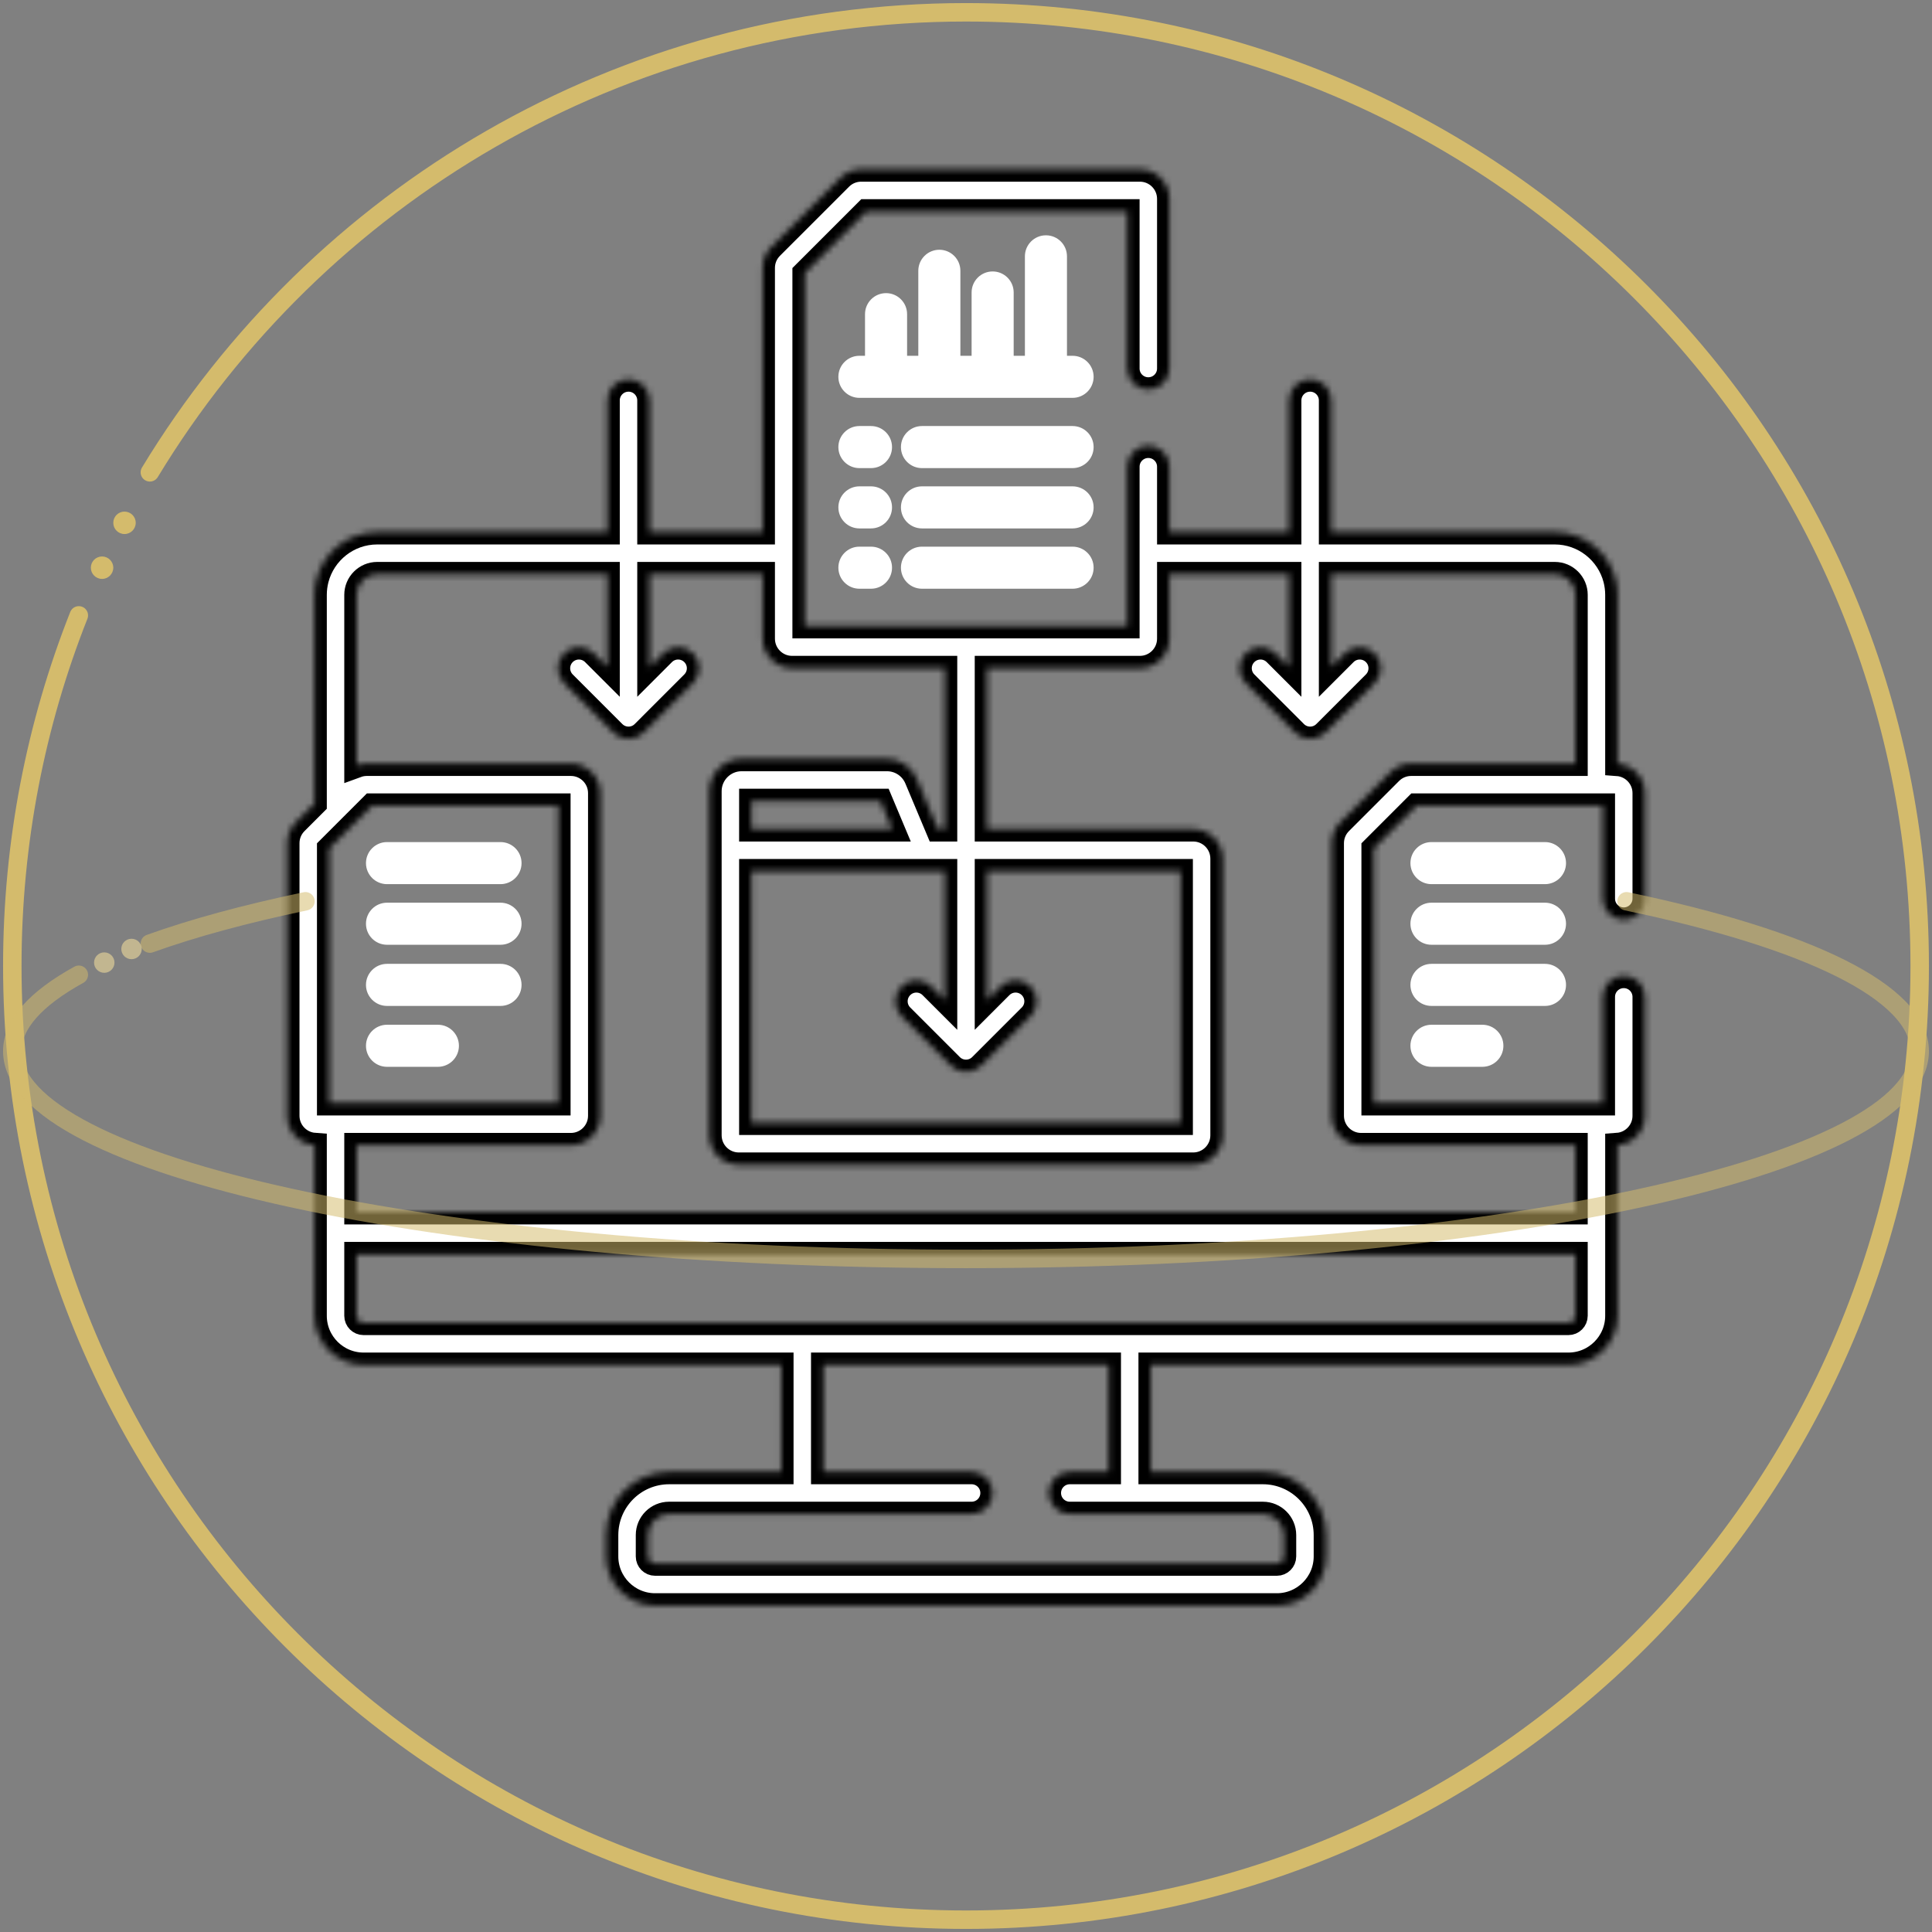
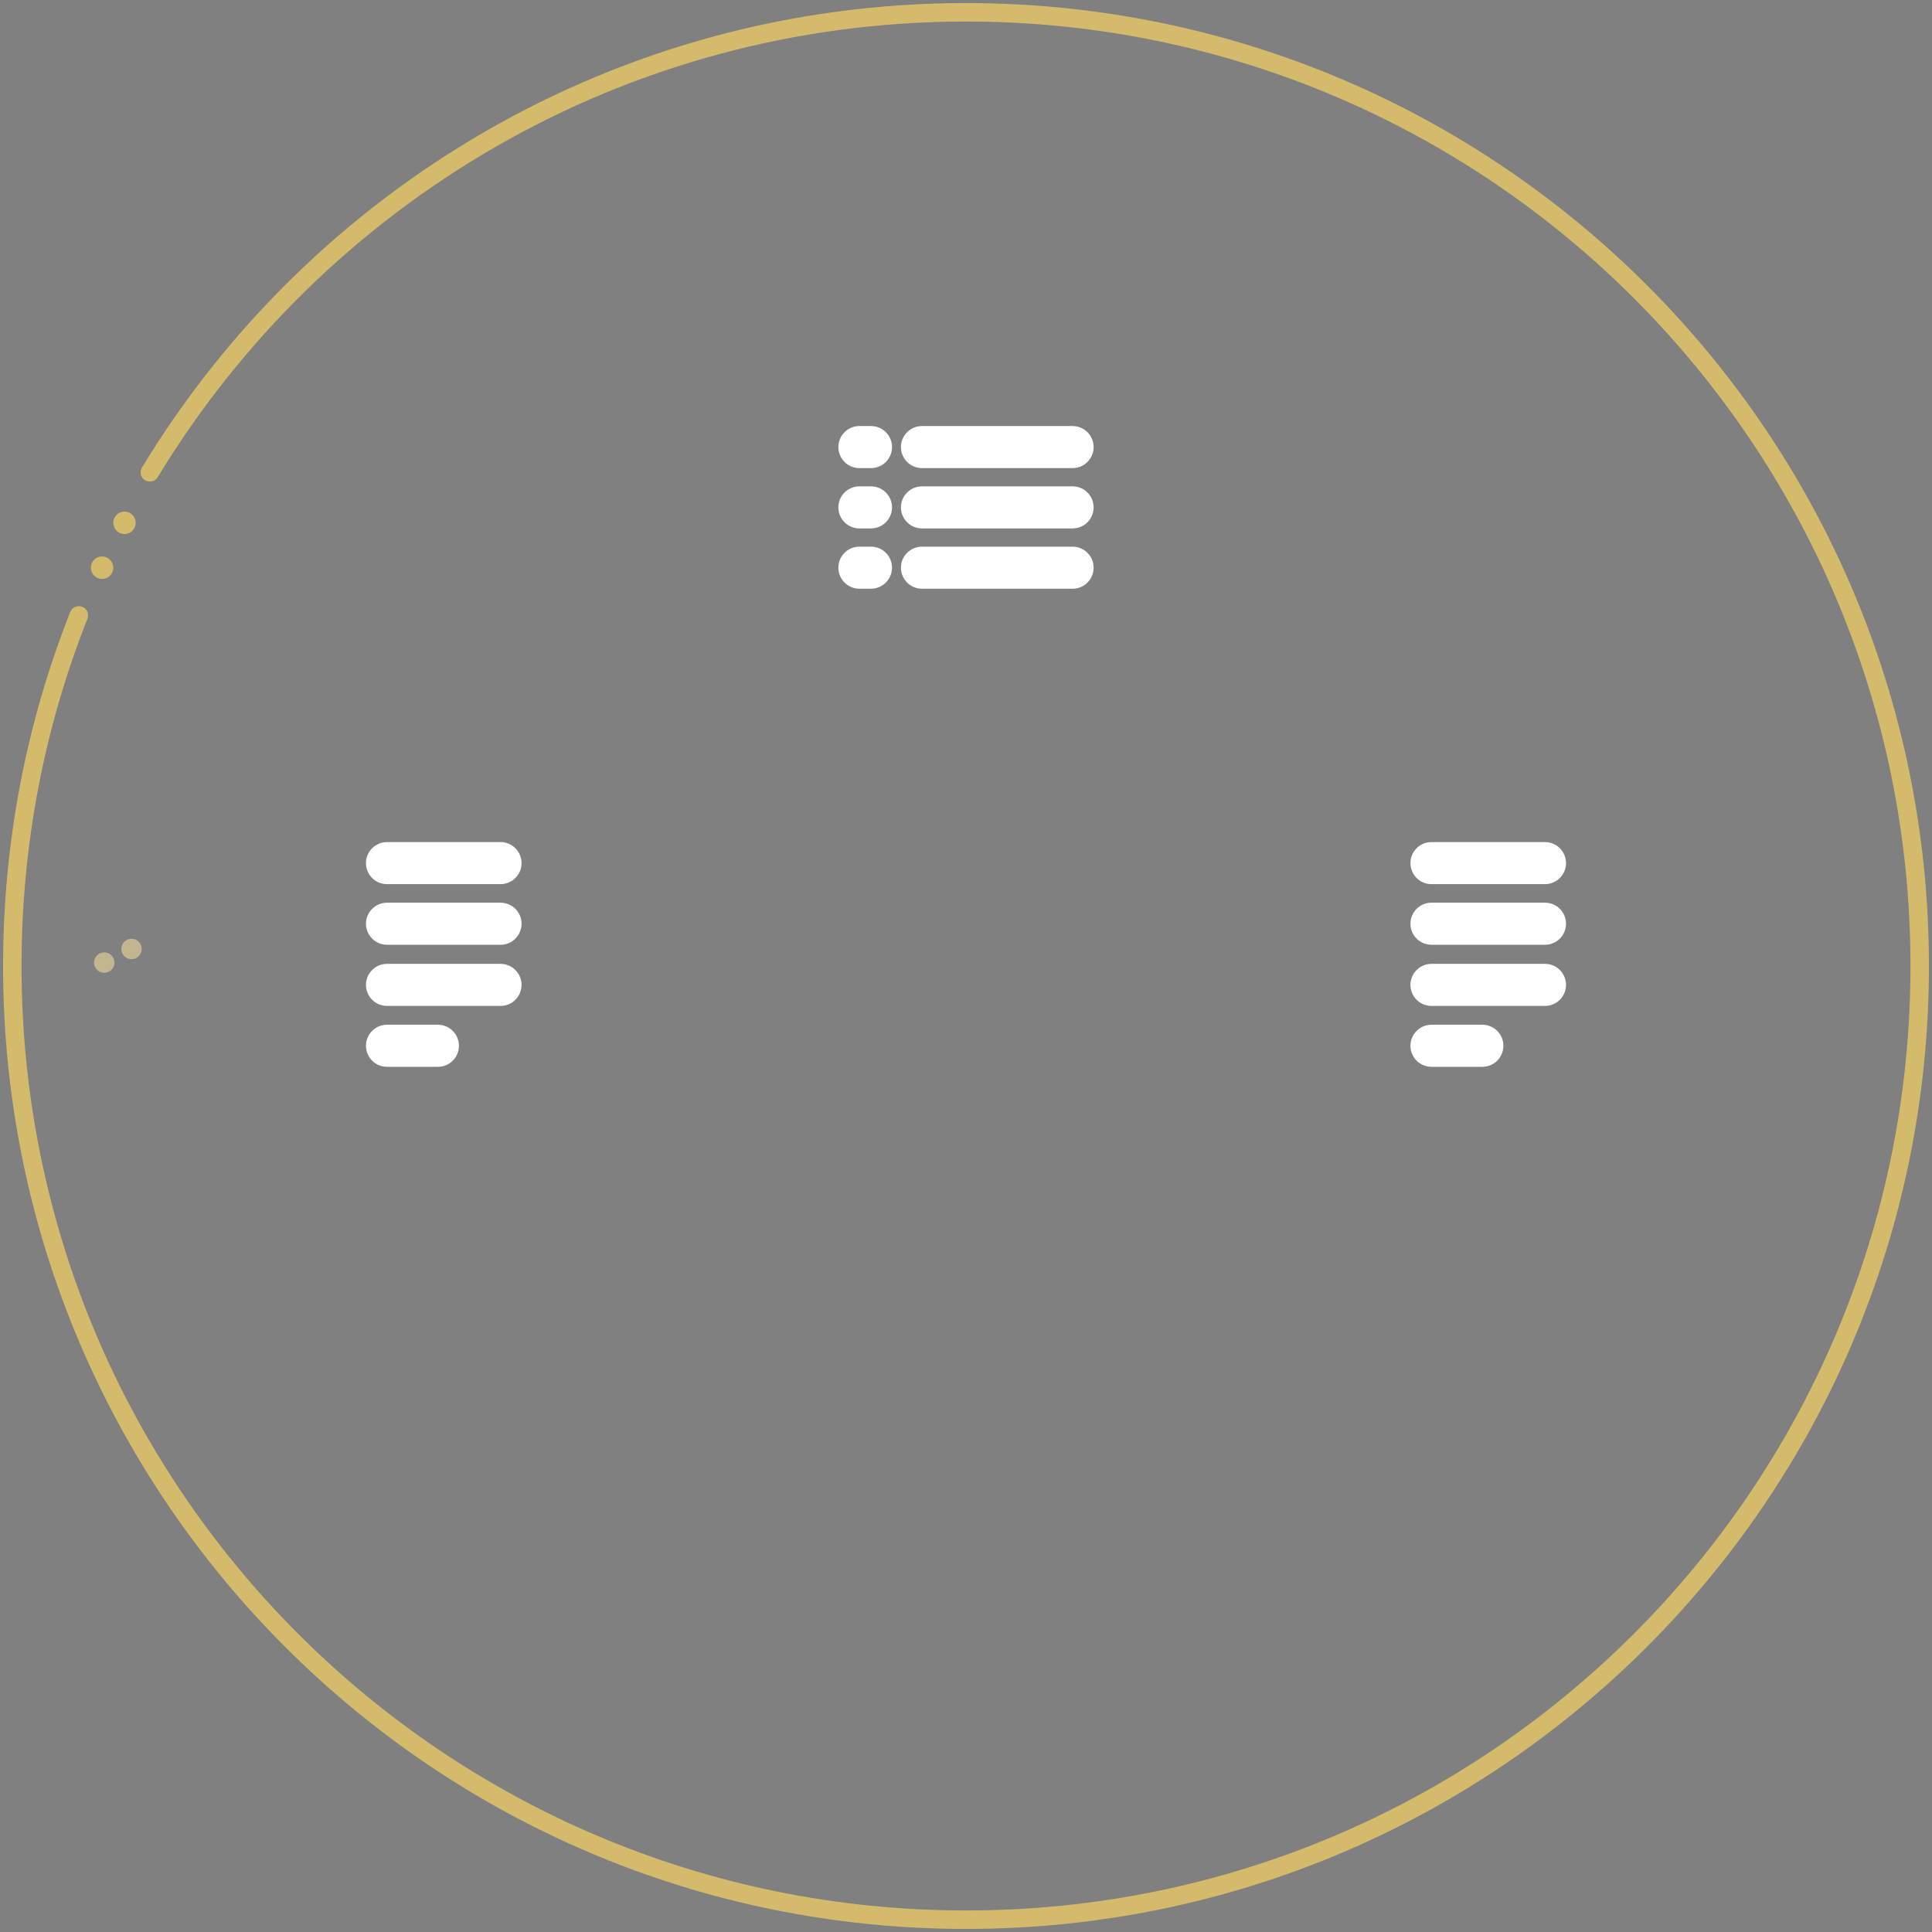
<svg xmlns="http://www.w3.org/2000/svg" width="314" height="314" viewBox="0 0 314 314" fill="none">
  <rect x="0" y="0" width="314" height="314" fill="#808080" stroke="none" />
  <mask id="path-1-inside-1" fill="white">
-     <path d="M263.904 149.478C265.793 149.478 267.323 147.947 267.323 146.059V128.9C267.323 126.378 265.361 124.31 262.884 124.131V96.681C262.884 95.803 262.772 94.95 262.563 94.137C261.43 89.744 257.434 86.489 252.692 86.489H216.349V65.076C216.349 63.188 214.818 61.657 212.93 61.657C211.041 61.657 209.51 63.188 209.51 65.076V86.489H190.051V75.853C190.051 73.965 188.521 72.434 186.632 72.434C184.743 72.434 183.213 73.965 183.213 75.853V101.757H130.786V44.394L140.813 34.368H183.213V59.897C183.213 61.785 184.743 63.316 186.632 63.316C188.521 63.316 190.051 61.785 190.051 59.897V32.316C190.051 29.677 187.904 27.529 185.264 27.529H139.963C138.684 27.529 137.482 28.027 136.578 28.932L125.35 40.159C124.446 41.063 123.948 42.265 123.948 43.544V86.489H105.569V65.076C105.569 63.188 104.038 61.657 102.15 61.657C100.262 61.657 98.731 63.188 98.731 65.076V86.489H61.307C56.566 86.489 52.57 89.744 51.437 94.137C51.227 94.95 51.115 95.803 51.115 96.681V130.619L48.08 133.655C47.175 134.559 46.676 135.762 46.676 137.041V181.345C46.676 183.867 48.639 185.935 51.115 186.114V213.849C51.115 218.247 54.695 221.827 59.093 221.827H126.973V239.229H108.749C103.093 239.229 98.492 243.83 98.492 249.486V252.963C98.492 257.362 102.071 260.941 106.47 260.941H207.53C211.928 260.941 215.508 257.362 215.508 252.963V249.486C215.508 243.83 210.906 239.229 205.25 239.229H187.027V221.827H254.906C259.305 221.827 262.884 218.247 262.884 213.849V186.115C265.361 185.935 267.323 183.867 267.323 181.346V162.015C267.323 160.126 265.792 158.596 263.904 158.596C262.015 158.596 260.484 160.126 260.484 162.015V179.294H223.266V137.891L230.205 130.951H260.485V146.059C260.485 147.947 262.015 149.478 263.904 149.478ZM157 174.219C157.874 174.219 158.75 173.885 159.418 173.218L167.48 165.155C168.815 163.82 168.815 161.655 167.48 160.32C166.144 158.985 163.98 158.985 162.644 160.32L160.419 162.545V141.605H191.875V182.466H122.125V141.605H153.581V162.546L151.356 160.321C150.02 158.985 147.855 158.985 146.521 160.321C145.185 161.656 145.185 163.821 146.521 165.156L154.583 173.218C155.249 173.885 156.125 174.219 157 174.219ZM122.125 134.767V130.184H143.093L145.017 134.767H122.125ZM53.514 137.891L60.454 130.951H90.733V179.294H53.514V137.891ZM205.25 246.067C207.136 246.067 208.669 247.601 208.669 249.486V252.963C208.669 253.591 208.158 254.103 207.53 254.103H106.47C105.841 254.103 105.33 253.591 105.33 252.963V249.486C105.33 247.601 106.863 246.067 108.749 246.067H157.911C159.8 246.067 161.33 244.536 161.33 242.648C161.33 240.76 159.8 239.229 157.911 239.229H133.811V221.827H180.188V239.229H173.867C171.979 239.229 170.448 240.76 170.448 242.648C170.448 244.536 171.979 246.067 173.867 246.067H205.25ZM256.046 213.849C256.046 214.477 255.535 214.988 254.906 214.988H59.093C58.465 214.988 57.953 214.477 57.953 213.849V203.836H256.045L256.046 213.849ZM256.046 124.113H229.356C228.077 124.113 226.875 124.611 225.971 125.515L217.832 133.655C216.927 134.559 216.428 135.762 216.428 137.041V181.345C216.428 183.985 218.576 186.132 221.215 186.132H256.046V196.997H57.953V186.132H92.784C95.424 186.132 97.571 183.985 97.571 181.345V128.9C97.571 126.26 95.424 124.113 92.784 124.113H59.604C59.031 124.113 58.476 124.218 57.953 124.41V96.681C57.953 94.832 59.458 93.327 61.307 93.327H98.731V108.418L96.505 106.193C95.17 104.858 93.005 104.858 91.67 106.193C90.335 107.529 90.335 109.694 91.67 111.028L99.733 119.091C100.4 119.758 101.275 120.092 102.15 120.092C103.025 120.092 103.9 119.759 104.568 119.091L112.63 111.028C113.965 109.693 113.965 107.528 112.63 106.193C111.295 104.858 109.13 104.858 107.795 106.193L105.57 108.418V93.327H123.948V103.809C123.948 106.448 126.095 108.595 128.735 108.595H153.58V134.767H152.434L148.987 126.559C148.167 124.607 146.27 123.346 144.153 123.346H120.529C117.638 123.346 115.286 125.698 115.286 128.589V184.518C115.286 187.158 117.434 189.305 120.073 189.305H193.926C196.566 189.305 198.713 187.158 198.713 184.518V139.553C198.713 136.914 196.566 134.767 193.926 134.767H160.419V108.595H185.264C187.904 108.595 190.051 106.448 190.051 103.809V93.327H209.51V108.418L207.285 106.193C205.949 104.858 203.785 104.858 202.45 106.193C201.114 107.528 201.114 109.693 202.45 111.028L210.512 119.09C211.18 119.758 212.055 120.092 212.93 120.092C213.805 120.092 214.68 119.758 215.348 119.09L223.41 111.028C224.746 109.693 224.746 107.528 223.41 106.193C222.074 104.858 219.91 104.858 218.575 106.193L216.35 108.418V93.327H252.693C254.543 93.327 256.047 94.832 256.047 96.681V124.113H256.046Z" />
-   </mask>
+     </mask>
  <path d="M263.904 149.478C265.793 149.478 267.323 147.947 267.323 146.059V128.9C267.323 126.378 265.361 124.31 262.884 124.131V96.681C262.884 95.803 262.772 94.95 262.563 94.137C261.43 89.744 257.434 86.489 252.692 86.489H216.349V65.076C216.349 63.188 214.818 61.657 212.93 61.657C211.041 61.657 209.51 63.188 209.51 65.076V86.489H190.051V75.853C190.051 73.965 188.521 72.434 186.632 72.434C184.743 72.434 183.213 73.965 183.213 75.853V101.757H130.786V44.394L140.813 34.368H183.213V59.897C183.213 61.785 184.743 63.316 186.632 63.316C188.521 63.316 190.051 61.785 190.051 59.897V32.316C190.051 29.677 187.904 27.529 185.264 27.529H139.963C138.684 27.529 137.482 28.027 136.578 28.932L125.35 40.159C124.446 41.063 123.948 42.265 123.948 43.544V86.489H105.569V65.076C105.569 63.188 104.038 61.657 102.15 61.657C100.262 61.657 98.731 63.188 98.731 65.076V86.489H61.307C56.566 86.489 52.57 89.744 51.437 94.137C51.227 94.95 51.115 95.803 51.115 96.681V130.619L48.08 133.655C47.175 134.559 46.676 135.762 46.676 137.041V181.345C46.676 183.867 48.639 185.935 51.115 186.114V213.849C51.115 218.247 54.695 221.827 59.093 221.827H126.973V239.229H108.749C103.093 239.229 98.492 243.83 98.492 249.486V252.963C98.492 257.362 102.071 260.941 106.47 260.941H207.53C211.928 260.941 215.508 257.362 215.508 252.963V249.486C215.508 243.83 210.906 239.229 205.25 239.229H187.027V221.827H254.906C259.305 221.827 262.884 218.247 262.884 213.849V186.115C265.361 185.935 267.323 183.867 267.323 181.346V162.015C267.323 160.126 265.792 158.596 263.904 158.596C262.015 158.596 260.484 160.126 260.484 162.015V179.294H223.266V137.891L230.205 130.951H260.485V146.059C260.485 147.947 262.015 149.478 263.904 149.478ZM157 174.219C157.874 174.219 158.75 173.885 159.418 173.218L167.48 165.155C168.815 163.82 168.815 161.655 167.48 160.32C166.144 158.985 163.98 158.985 162.644 160.32L160.419 162.545V141.605H191.875V182.466H122.125V141.605H153.581V162.546L151.356 160.321C150.02 158.985 147.855 158.985 146.521 160.321C145.185 161.656 145.185 163.821 146.521 165.156L154.583 173.218C155.249 173.885 156.125 174.219 157 174.219ZM122.125 134.767V130.184H143.093L145.017 134.767H122.125ZM53.514 137.891L60.454 130.951H90.733V179.294H53.514V137.891ZM205.25 246.067C207.136 246.067 208.669 247.601 208.669 249.486V252.963C208.669 253.591 208.158 254.103 207.53 254.103H106.47C105.841 254.103 105.33 253.591 105.33 252.963V249.486C105.33 247.601 106.863 246.067 108.749 246.067H157.911C159.8 246.067 161.33 244.536 161.33 242.648C161.33 240.76 159.8 239.229 157.911 239.229H133.811V221.827H180.188V239.229H173.867C171.979 239.229 170.448 240.76 170.448 242.648C170.448 244.536 171.979 246.067 173.867 246.067H205.25ZM256.046 213.849C256.046 214.477 255.535 214.988 254.906 214.988H59.093C58.465 214.988 57.953 214.477 57.953 213.849V203.836H256.045L256.046 213.849ZM256.046 124.113H229.356C228.077 124.113 226.875 124.611 225.971 125.515L217.832 133.655C216.927 134.559 216.428 135.762 216.428 137.041V181.345C216.428 183.985 218.576 186.132 221.215 186.132H256.046V196.997H57.953V186.132H92.784C95.424 186.132 97.571 183.985 97.571 181.345V128.9C97.571 126.26 95.424 124.113 92.784 124.113H59.604C59.031 124.113 58.476 124.218 57.953 124.41V96.681C57.953 94.832 59.458 93.327 61.307 93.327H98.731V108.418L96.505 106.193C95.17 104.858 93.005 104.858 91.67 106.193C90.335 107.529 90.335 109.694 91.67 111.028L99.733 119.091C100.4 119.758 101.275 120.092 102.15 120.092C103.025 120.092 103.9 119.759 104.568 119.091L112.63 111.028C113.965 109.693 113.965 107.528 112.63 106.193C111.295 104.858 109.13 104.858 107.795 106.193L105.57 108.418V93.327H123.948V103.809C123.948 106.448 126.095 108.595 128.735 108.595H153.58V134.767H152.434L148.987 126.559C148.167 124.607 146.27 123.346 144.153 123.346H120.529C117.638 123.346 115.286 125.698 115.286 128.589V184.518C115.286 187.158 117.434 189.305 120.073 189.305H193.926C196.566 189.305 198.713 187.158 198.713 184.518V139.553C198.713 136.914 196.566 134.767 193.926 134.767H160.419V108.595H185.264C187.904 108.595 190.051 106.448 190.051 103.809V93.327H209.51V108.418L207.285 106.193C205.949 104.858 203.785 104.858 202.45 106.193C201.114 107.528 201.114 109.693 202.45 111.028L210.512 119.09C211.18 119.758 212.055 120.092 212.93 120.092C213.805 120.092 214.68 119.758 215.348 119.09L223.41 111.028C224.746 109.693 224.746 107.528 223.41 106.193C222.074 104.858 219.91 104.858 218.575 106.193L216.35 108.418V93.327H252.693C254.543 93.327 256.047 94.832 256.047 96.681V124.113H256.046Z" fill="white" stroke="black" stroke-width="4" mask="url(#path-1-inside-1)" />
  <path d="M251.099 136.859H232.651C230.763 136.859 229.232 138.39 229.232 140.278C229.232 142.166 230.763 143.697 232.651 143.697H251.099C252.988 143.697 254.519 142.166 254.519 140.278C254.519 138.39 252.988 136.859 251.099 136.859Z" fill="white" />
  <path d="M251.099 146.711H232.651C230.763 146.711 229.232 148.242 229.232 150.13C229.232 152.019 230.763 153.549 232.651 153.549H251.099C252.988 153.549 254.519 152.019 254.519 150.13C254.519 148.242 252.988 146.711 251.099 146.711Z" fill="white" />
  <path d="M254.519 160.07C254.519 158.182 252.988 156.651 251.099 156.651H232.651C230.763 156.651 229.232 158.182 229.232 160.07C229.232 161.959 230.763 163.489 232.651 163.489H251.099C252.988 163.489 254.519 161.959 254.519 160.07Z" fill="white" />
  <path d="M232.651 166.548C230.763 166.548 229.232 168.078 229.232 169.967C229.232 171.855 230.763 173.386 232.651 173.386H240.921C242.81 173.386 244.341 171.855 244.341 169.967C244.341 168.078 242.81 166.548 240.921 166.548H232.651Z" fill="white" />
  <path d="M81.347 136.859H62.899C61.011 136.859 59.48 138.39 59.48 140.278C59.48 142.166 61.011 143.697 62.899 143.697H81.347C83.235 143.697 84.766 142.166 84.766 140.278C84.766 138.39 83.236 136.859 81.347 136.859Z" fill="white" />
  <path d="M81.347 146.711H62.899C61.011 146.711 59.48 148.242 59.48 150.13C59.48 152.019 61.011 153.549 62.899 153.549H81.347C83.235 153.549 84.766 152.019 84.766 150.13C84.766 148.242 83.236 146.711 81.347 146.711Z" fill="white" />
  <path d="M81.347 156.651H62.899C61.011 156.651 59.48 158.182 59.48 160.07C59.48 161.959 61.011 163.489 62.899 163.489H81.347C83.235 163.489 84.766 161.959 84.766 160.07C84.766 158.182 83.236 156.651 81.347 156.651Z" fill="white" />
  <path d="M71.169 166.548H62.9C61.011 166.548 59.48 168.078 59.48 169.967C59.48 171.855 61.011 173.386 62.9 173.386H71.169C73.058 173.386 74.588 171.855 74.588 169.967C74.588 168.078 73.058 166.548 71.169 166.548Z" fill="white" />
-   <path d="M174.323 57.824H173.411V41.662C173.411 39.773 171.881 38.243 169.992 38.243C168.103 38.243 166.573 39.773 166.573 41.662V57.824H164.749V47.536C164.749 45.648 163.219 44.117 161.33 44.117C159.441 44.117 157.911 45.648 157.911 47.536V57.824H156.087V44.011C156.087 42.123 154.557 40.592 152.668 40.592C150.78 40.592 149.249 42.123 149.249 44.011V57.824H147.426V51.061C147.426 49.172 145.895 47.642 144.007 47.642C142.118 47.642 140.587 49.172 140.587 51.061V57.824H139.676C137.787 57.824 136.257 59.355 136.257 61.243C136.257 63.131 137.787 64.662 139.676 64.662H174.323C176.211 64.662 177.742 63.131 177.742 61.243C177.742 59.355 176.211 57.824 174.323 57.824Z" fill="white" />
  <path d="M141.559 69.243H139.676C137.787 69.243 136.257 70.773 136.257 72.662C136.257 74.55 137.787 76.081 139.676 76.081H141.559C143.447 76.081 144.978 74.55 144.978 72.662C144.978 70.773 143.447 69.243 141.559 69.243Z" fill="white" />
  <path d="M141.559 79.044H139.676C137.787 79.044 136.257 80.575 136.257 82.463C136.257 84.352 137.787 85.882 139.676 85.882H141.559C143.447 85.882 144.978 84.352 144.978 82.463C144.978 80.575 143.447 79.044 141.559 79.044Z" fill="white" />
  <path d="M141.559 88.846H139.676C137.787 88.846 136.257 90.376 136.257 92.265C136.257 94.153 137.787 95.684 139.676 95.684H141.559C143.447 95.684 144.978 94.153 144.978 92.265C144.978 90.376 143.447 88.846 141.559 88.846Z" fill="white" />
  <path d="M174.323 69.243H149.844C147.956 69.243 146.425 70.773 146.425 72.662C146.425 74.55 147.956 76.081 149.844 76.081H174.323C176.212 76.081 177.742 74.55 177.742 72.662C177.742 70.773 176.212 69.243 174.323 69.243Z" fill="white" />
  <path d="M174.323 79.044H149.844C147.956 79.044 146.425 80.575 146.425 82.463C146.425 84.352 147.956 85.882 149.844 85.882H174.323C176.212 85.882 177.742 84.352 177.742 82.463C177.742 80.575 176.212 79.044 174.323 79.044Z" fill="white" />
  <path d="M174.323 88.846H149.844C147.956 88.846 146.425 90.376 146.425 92.265C146.425 94.153 147.956 95.684 149.844 95.684H174.323C176.212 95.684 177.742 94.153 177.742 92.265C177.742 90.376 176.212 88.846 174.323 88.846Z" fill="white" />
  <path d="M12.811 100.015C5.834 117.654 2 136.879 2 157C2 242.604 71.396 312 157 312C242.604 312 312 242.604 312 157C312 71.396 242.604 2 157 2C100.765 2 51.524 31.948 24.356 76.765" stroke="#D4BB6C" stroke-width="3" stroke-linecap="round" stroke-linejoin="round" />
  <circle cx="16.588" cy="92.265" r="1.824" fill="#D4BB6C" />
  <circle cx="20.235" cy="84.971" r="1.824" fill="#D4BB6C" />
-   <path d="M12.811 158.425C5.834 162.267 2 166.456 2 170.839C2 189.489 71.396 204.607 157 204.607C242.604 204.607 312 189.489 312 170.839C312 161.268 293.722 152.627 264.355 146.482M24.356 153.359C31.392 150.831 39.909 148.519 49.645 146.482" stroke="#D4BB6C" stroke-opacity="0.53" stroke-width="3" stroke-linecap="round" stroke-linejoin="round" />
  <circle cx="21.375" cy="154.232" r="1.661" fill="#FFE89F" fill-opacity="0.52" />
  <circle cx="16.947" cy="156.446" r="1.661" fill="#FFE89F" fill-opacity="0.52" />
</svg>